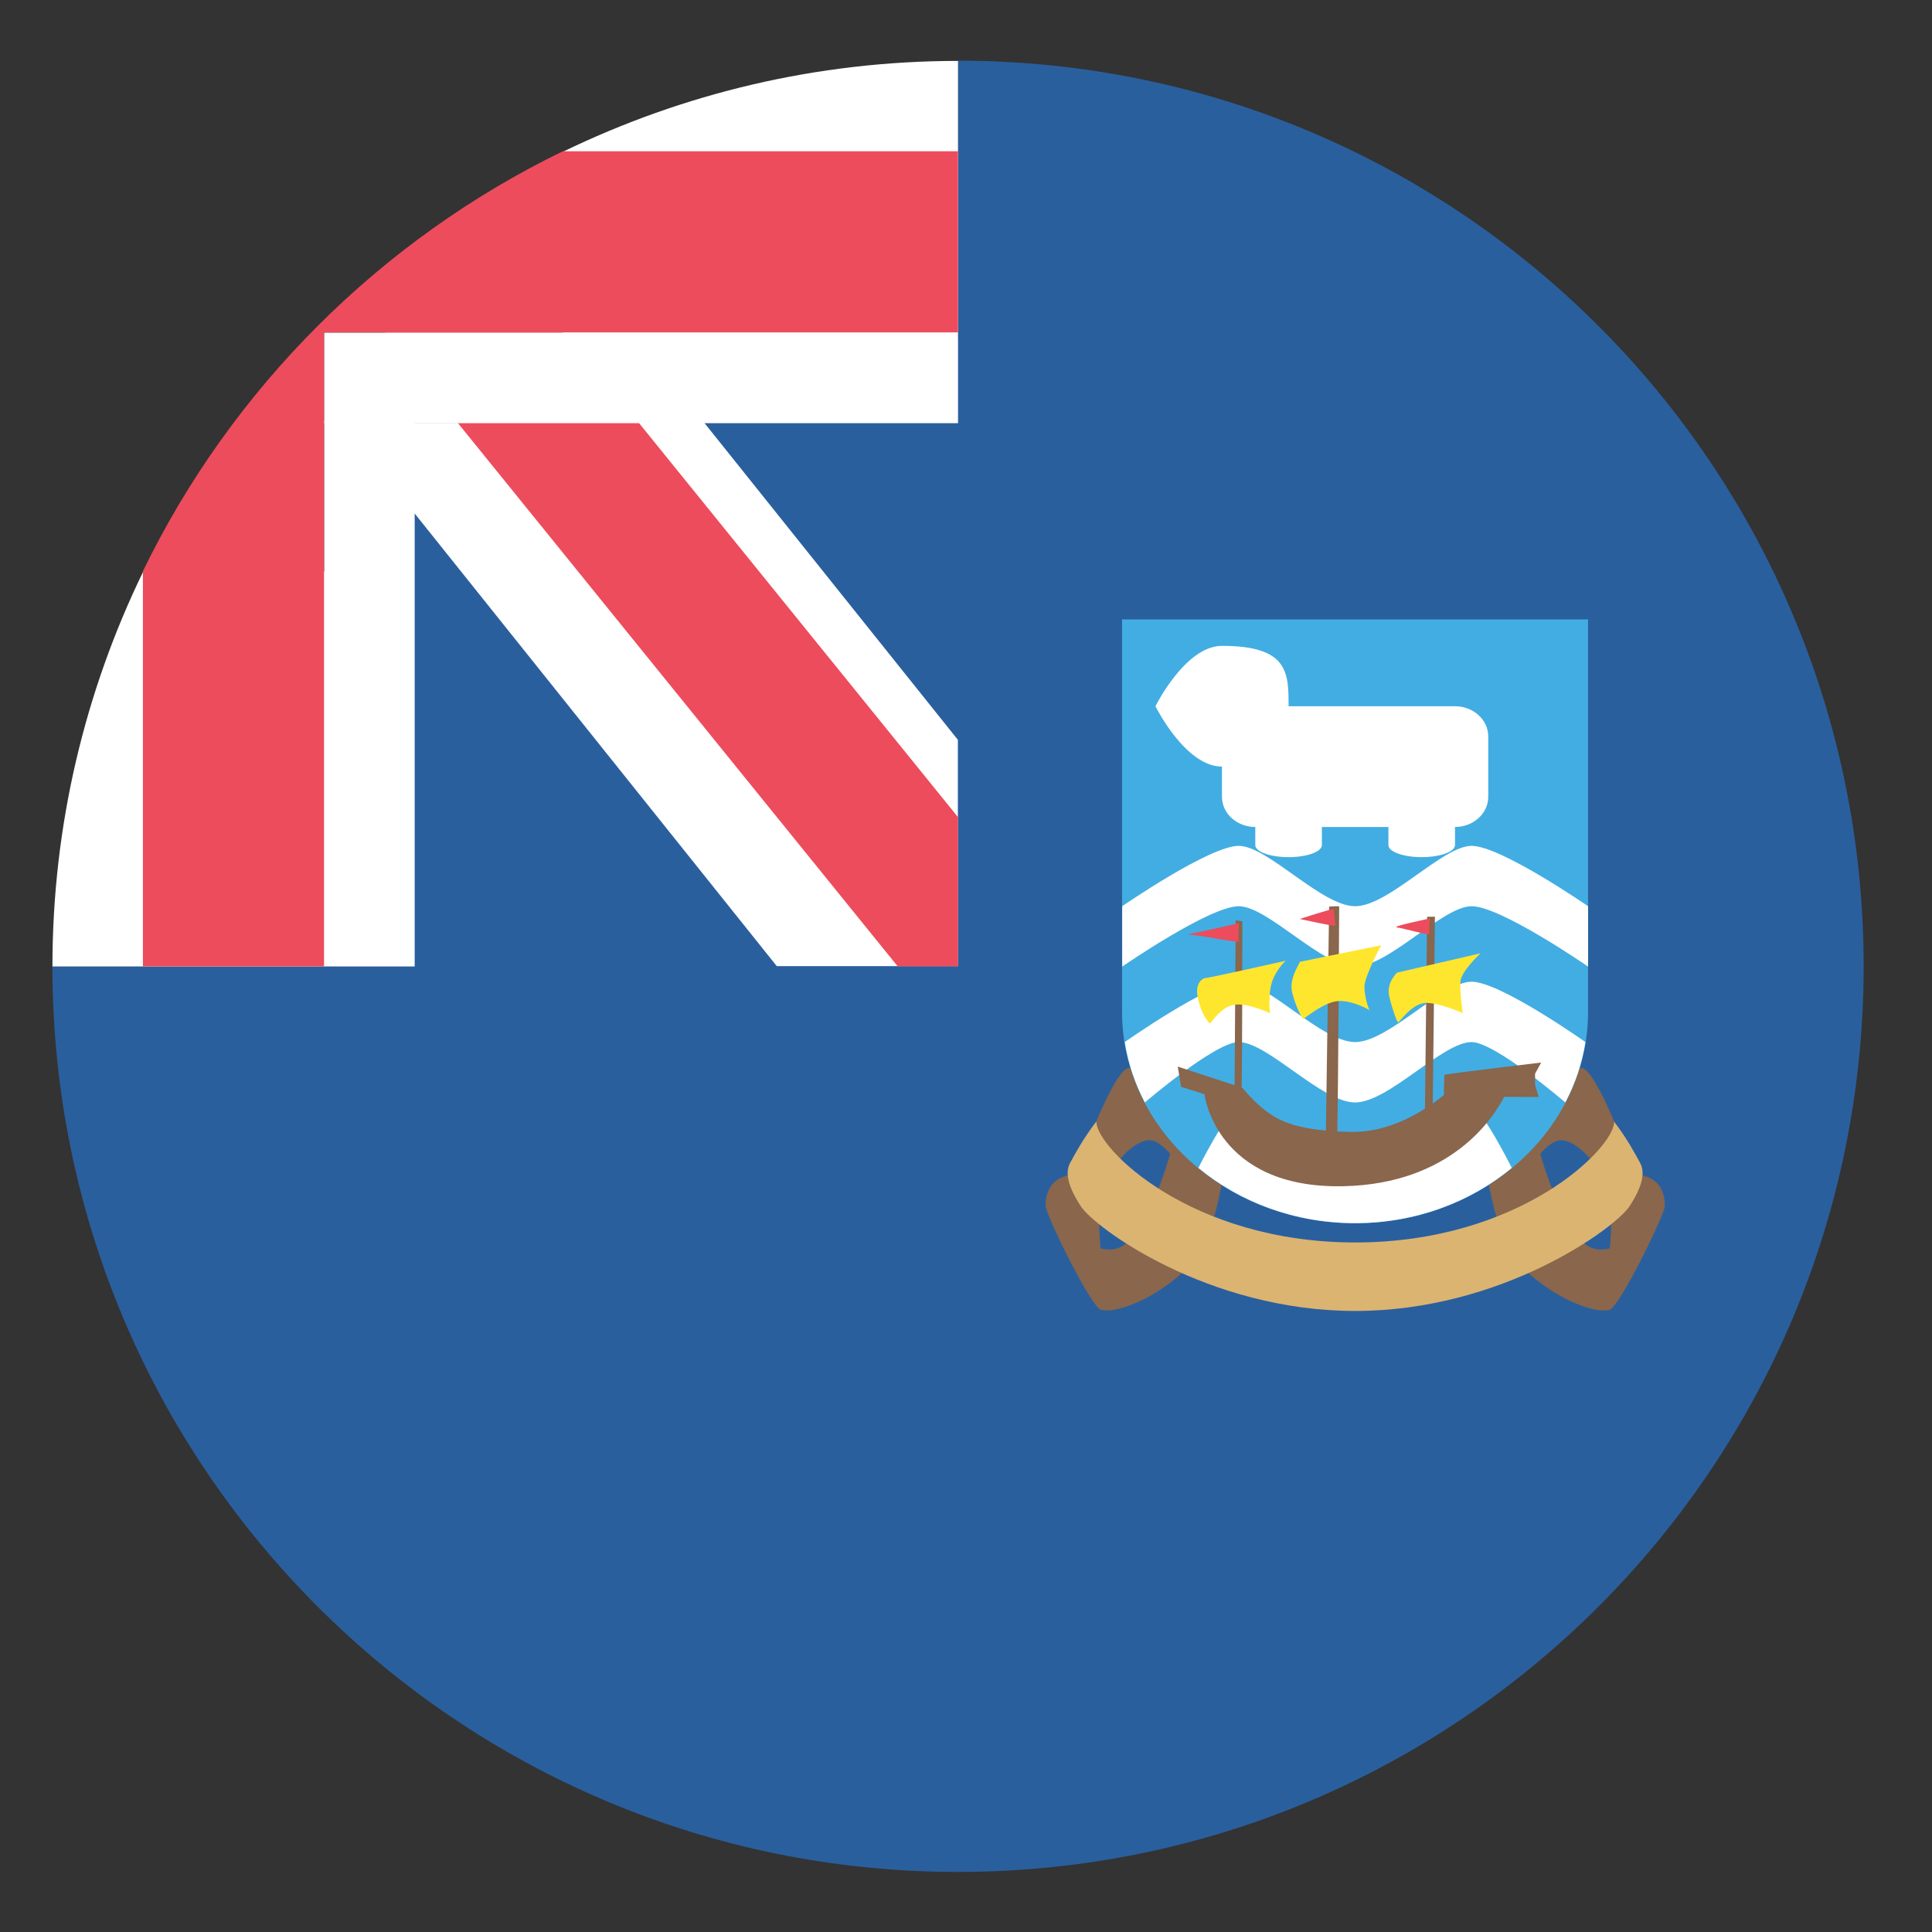
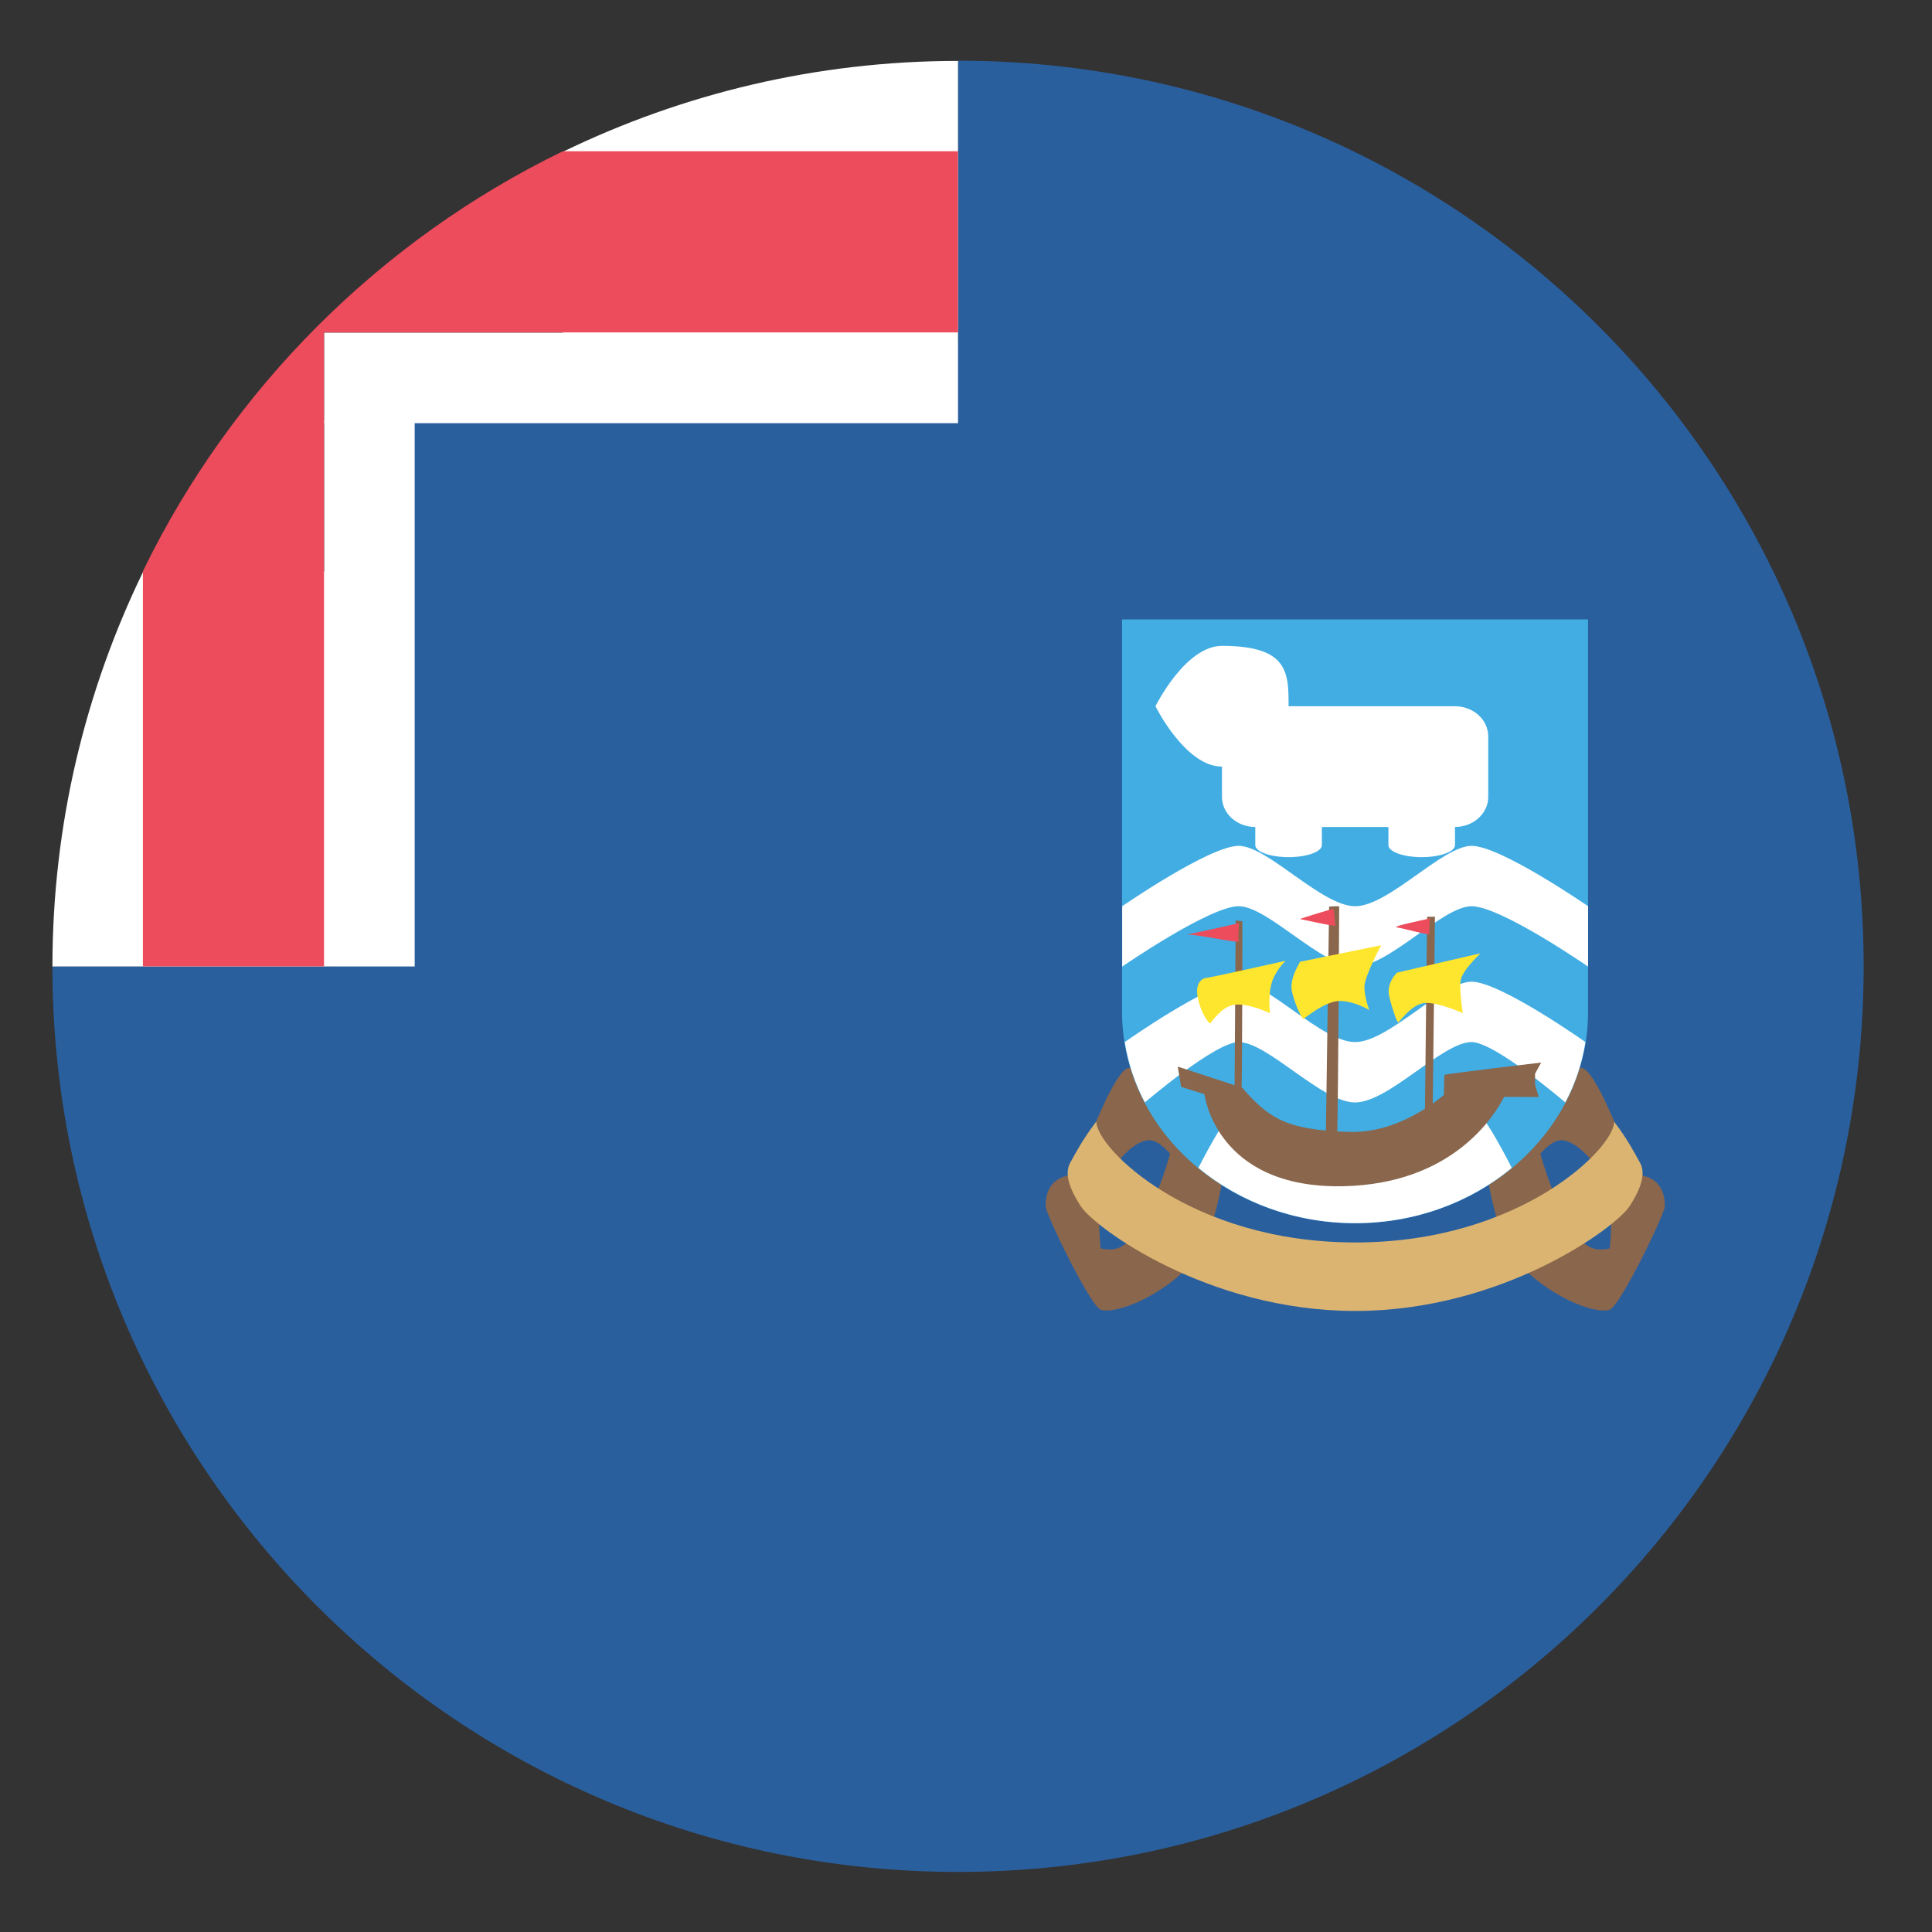
<svg xmlns="http://www.w3.org/2000/svg" viewBox="0 0 64 64" enable-background="new 0 0 64 64">
  <rect x="0" y="0" width="64" height="64" fill="#333333" stroke="none" />
  <path fill="#2a5f9e" d="m11.11 11.301h21.262v21.425h-21.262z" />
-   <path fill="#fff" d="m18.648 8.153v5.857h-7.312l14.4 18h6v-7.496z" />
  <path fill="#2a5f9e" d="m31.736 2.01v30h-30c0 16.568 13.432 30 30 30s30-13.432 30-30-13.431-30-30-30" />
  <path fill="#fff" d="m10.736 18.926h-5.989c-1.923 3.957-3.01 8.394-3.01 13.09h12v-18.09h-3v5" />
-   <path fill="#ed4c5c" d="m31.736 27.07l-13-16.06h-6l17 21h2z" />
  <path fill="#fff" d="m18.648 5.03v5.988h-7.912v3h21v-12c-4.694.001-9.132 1.089-13.09 3.01" />
  <path fill="#ed4c5c" d="m31.736 5.01h-13.09c-6.05 2.94-10.972 7.857-13.912 13.912v13.09h6v-21h21v-6" />
  <g fill="#89664c">
    <path d="m38.77 35.619c0-.082-.949-.322-1.389-.24-.438.083-1.245 2.229-1.282 2.27-.035.042.771 1.033.807.99.037-.04.549-.783 1.098-.865.254-.039.531.188.756.442-.007.046-.793 2.9-1.78 3.147-.165.041-.337.033-.513-.006-.054-.145-.073-1.645-.073-1.645s-.184-.908-.952-.784c-.77.124-.806.784-.806 1.031 0 .248 1.486 3.322 1.831 3.427.549.164 2.087-.496 3.039-1.569.951-1.073 1.171-4.127 1.171-4.209-.001 0-1.907-1.983-1.907-1.989" />
    <path d="m55.15 39.96c0-.247-.036-.907-.806-1.031-.769-.124-.952.784-.952.784s-.02 1.5-.074 1.646c-.174.038-.347.046-.511.005-.988-.247-1.773-3.102-1.781-3.147.225-.255.502-.481.757-.442.549.082 1.061.825 1.098.865.037.043.842-.948.806-.99-.037-.04-.843-2.187-1.282-2.27-.439-.082-1.388.158-1.388.24 0 .006-1.907 1.989-1.907 1.989 0 .082.22 3.136 1.172 4.209s2.49 1.733 3.039 1.569c.344-.105 1.829-3.179 1.829-3.427" />
  </g>
  <path fill="#dbb471" d="m36.31 37.16c-.439.578-.674 1.023-.856 1.354-.184.331-.075.79.348 1.444.456.707 4.204 3.469 9.09 3.469 4.882 0 8.63-2.762 9.09-3.469.423-.654.527-1.113.344-1.444-.183-.331-.414-.776-.854-1.354 0 .867-3.104 3.998-8.576 3.998-5.471 0-8.577-3.131-8.577-3.998" />
  <path fill="#42ade2" d="m37.17 20.52v13c0 3.866 3.455 7 7.718 7s7.718-3.134 7.718-7v-13h-15.436" />
  <g fill="#fff">
    <path d="m52.608 30.02c0 0-2.895-2-3.859-2-.964 0-2.747 2-3.858 2s-2.895-2-3.858-2c-.965 0-3.859 2-3.859 2v2c0 0 2.895-2 3.859-2 .964 0 2.747 2 3.858 2s2.895-2 3.858-2c.965 0 3.859 2 3.859 2v-2" />
    <path d="m52.52 34.52c0 0-2.829-2-3.771-2-.965 0-2.749 2-3.86 2s-2.895-2-3.858-2c-.942 0-3.772 2-3.772 2 .112.707.34 1.378.666 2 0 0 2.33-2 3.107-2 .964 0 2.747 2 3.857 2 1.111 0 2.895-2 3.858-2 .776 0 3.106 2 3.106 2 .328-.623.555-1.293.667-2" />
    <path d="m50.08 38.688c0 0-.998-2-1.33-2-.965 0-2.749 2-3.86 2-1.11 0-2.894-2-3.857-2-.334 0-1.335 2-1.335 2 1.372 1.134 3.19 1.831 5.192 1.831s3.819-.697 5.19-1.831" />
    <path d="m42.686 23.395c0 1.105 0 2-2.205 2-1.218 0-2.205-2-2.205-2s.987-2 2.205-2c2.205 0 2.205.894 2.205 2" />
    <path d="m49.3 26.395c0 .553-.494 1-1.103 1h-6.615c-.608 0-1.103-.447-1.103-1v-2c0-.553.494-1 1.103-1h6.615c.608 0 1.103.447 1.103 1v2" />
    <path d="m41.583 27.995c0 .221.493.399 1.103.399.608 0 1.103-.179 1.103-.399v-1.202c0-.22-.494-.398-1.103-.398-.609 0-1.103.179-1.103.398v1.202" />
    <path d="m45.993 27.995c0 .221.493.399 1.103.399.608 0 1.103-.179 1.103-.399v-1.202c0-.22-.494-.398-1.103-.398-.609 0-1.103.179-1.103.398v1.202" />
  </g>
  <path fill="#89664c" d="m50.851 35.934v-.365l.203-.371c0 0-3.207.38-3.207.41 0-.029-.015.496-.018.668-.098.08-.222.176-.367.279.014-1.168.072-6.132.072-6.187h-.259l-.071 6.359c-.601.382-1.463.784-2.438.769-.167-.003-.32-.008-.467-.016.032-1.211.063-7.42.063-7.447 0-.03-.333 0-.333 0s-.088 6.145-.106 7.42c-1.197-.111-1.66-.406-1.996-.658-.405-.305-.774-.762-.774-.762l-.024-.008c.026-1.01.026-5.505.026-5.505l-.221-.03-.036 5.459-1.884-.617.111.671.773.243c0 0 .368 3.14 4.607 3.049 3.564-.078 4.966-2.264 5.321-2.959l1.149.003c-.036-.092-.124-.405-.124-.405" />
  <g fill="#ed4c5c">
    <path d="m41.04 30.569c-.11.061-1.954.427-1.695.396.258-.031 1.732.305 1.695.213-.038-.091 0-.548 0-.609" />
    <path d="m44.17 30.11c-.073 0-1.143.335-1.107.335.038 0 1.217.274 1.181.213s-.037-.456-.074-.548" />
    <path d="m47.38 30.417c-.073.03-1.327.274-1.105.305.221.03 1.069.274 1.069.213s0-.488.036-.518" />
  </g>
  <g fill="#ffe62e">
    <path d="m46.28 32.22c0 0-.369.335-.259.792.111.457.259.854.295.854.038 0 .443-.609.886-.641.442-.03 1.253.336 1.253.336s-.11-.732-.073-1.067c.037-.335.663-.915.663-.915l-2.765.641" />
    <path d="m39.899 32.406c0 0-.332.091-.221.64.11.549.369.854.404.854.039 0 .333-.52.775-.61.442-.092 1.216.274 1.216.274s-.072-.487.037-.945c.111-.457.479-.792.479-.792s-2.579.579-2.69.579" />
    <path d="m43.06 31.857c0 .061-.367.549-.257 1.01.109.457.33.884.369.884.035 0 .589-.487 1.068-.579.479-.091 1.179.305 1.142.305-.035 0-.184-.457-.184-.792 0-.335.553-1.372.553-1.372l-2.691.548" />
  </g>
</svg>